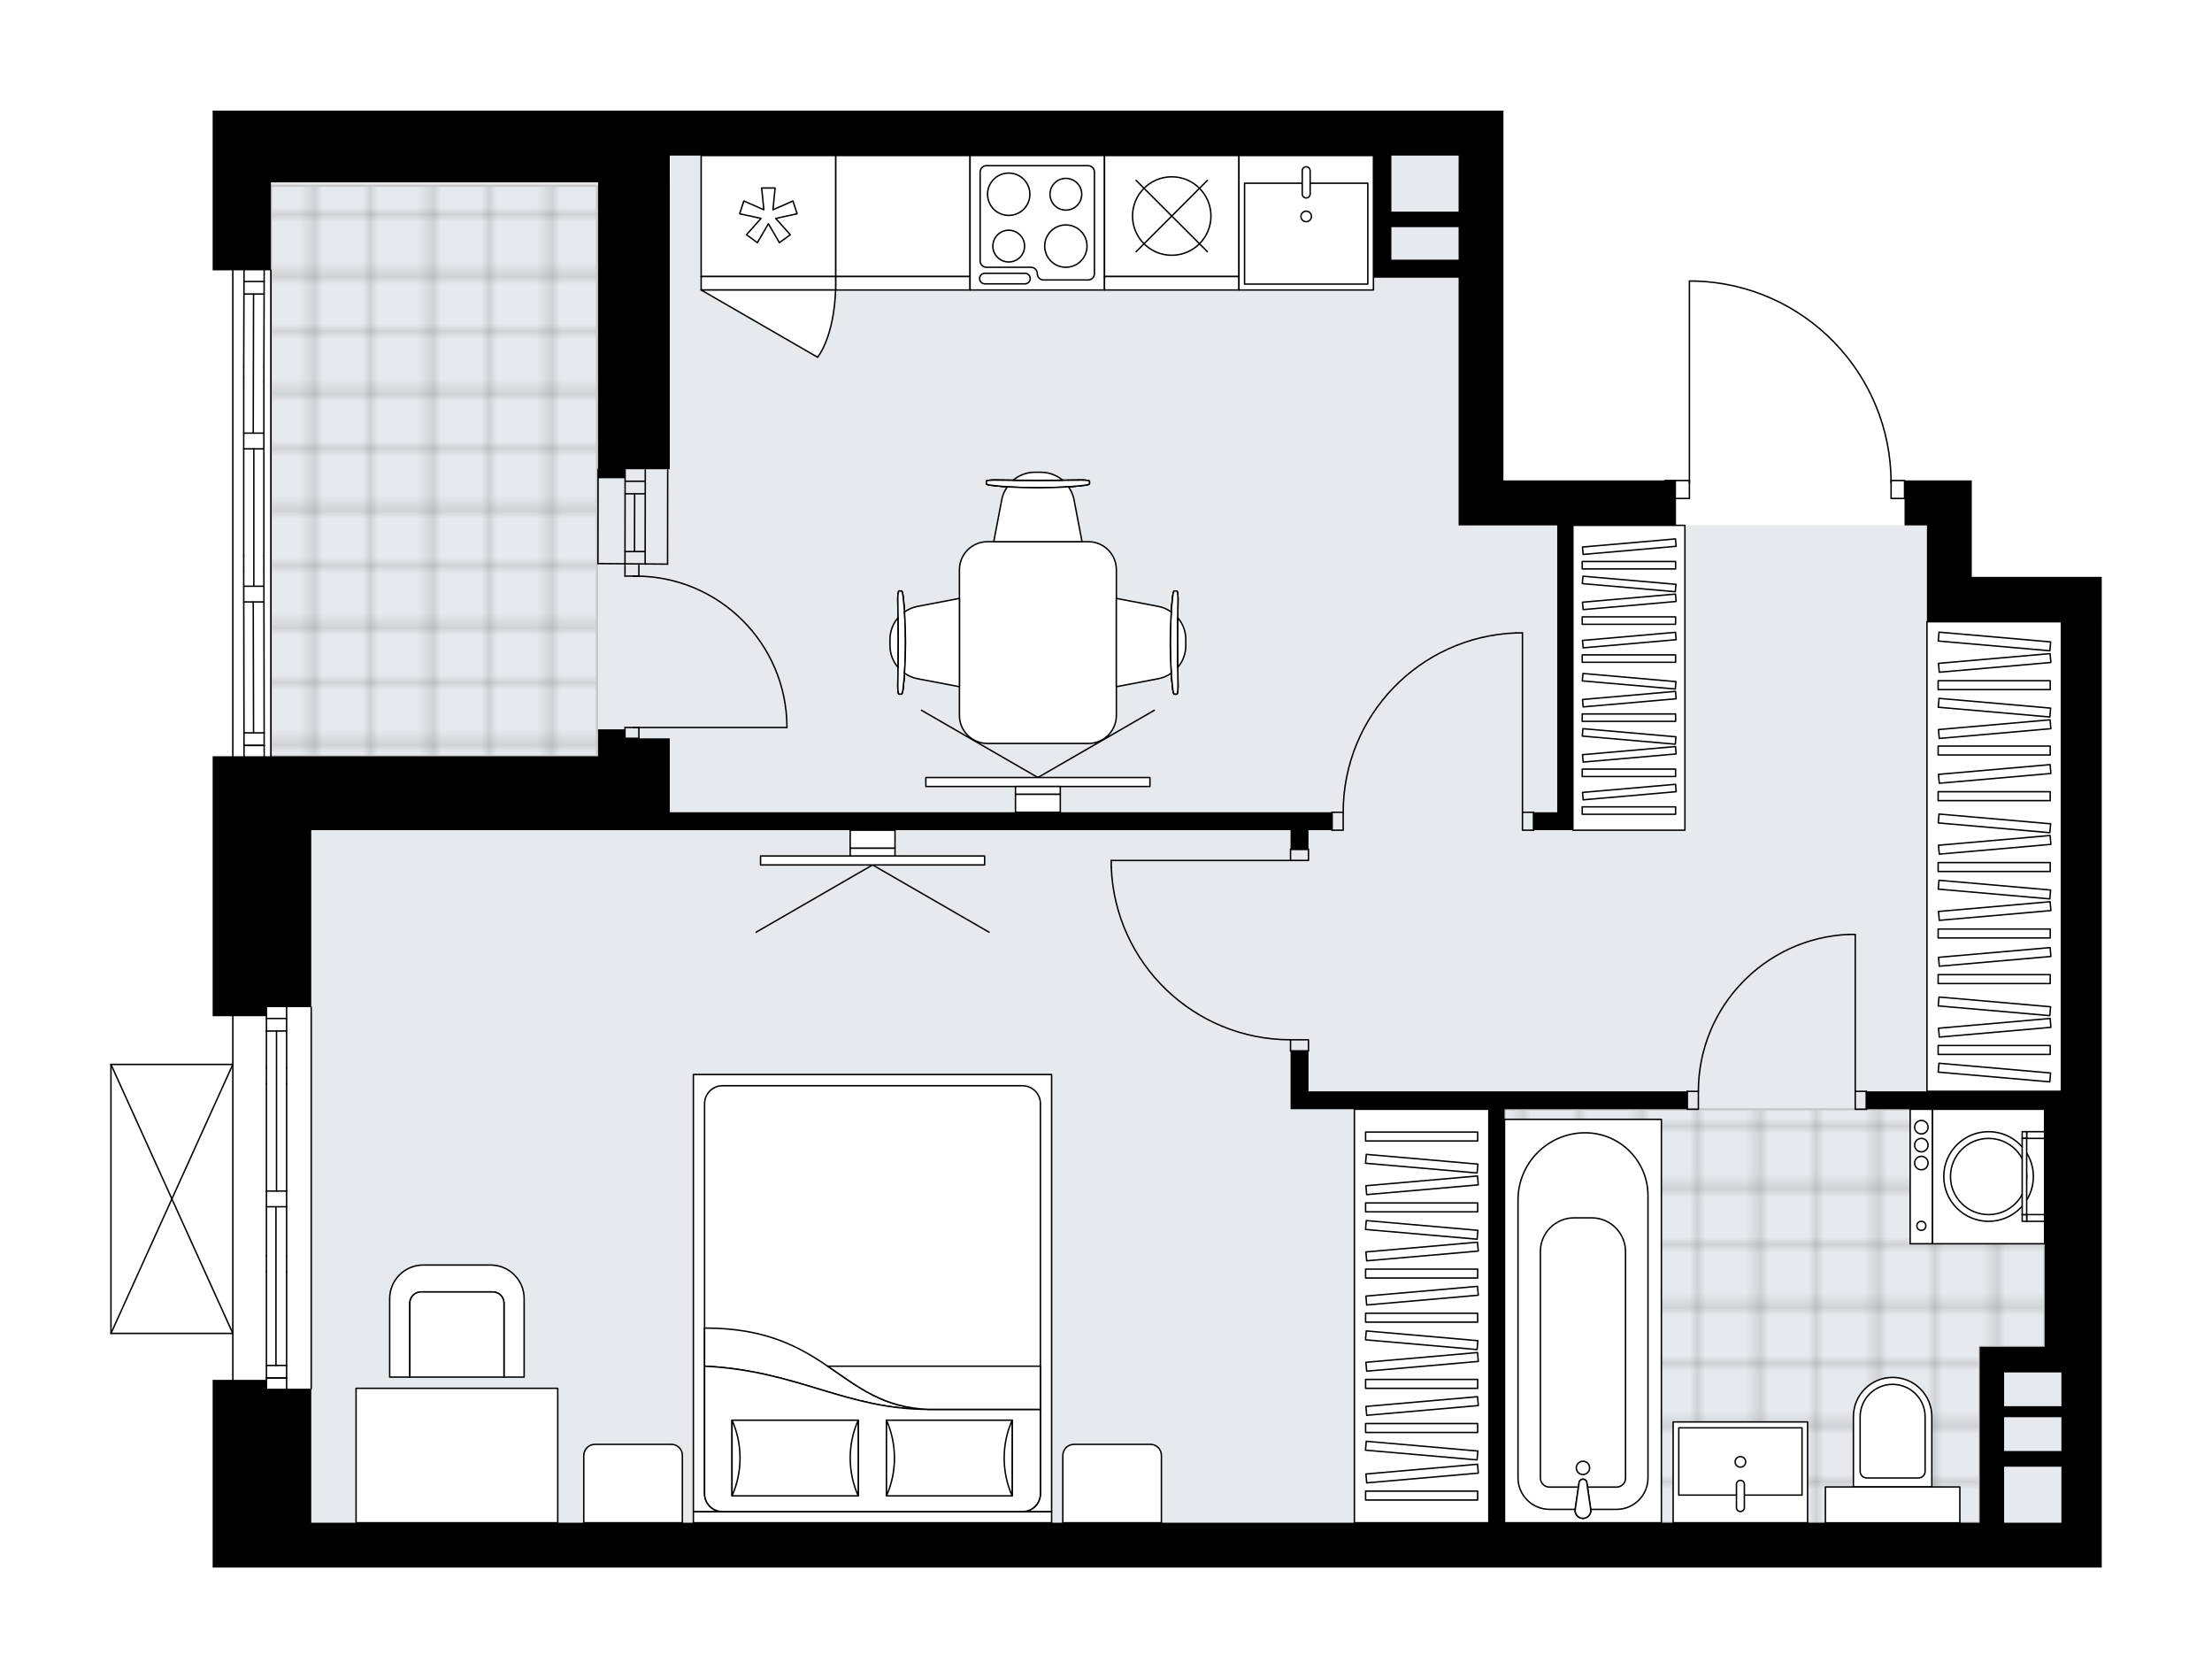
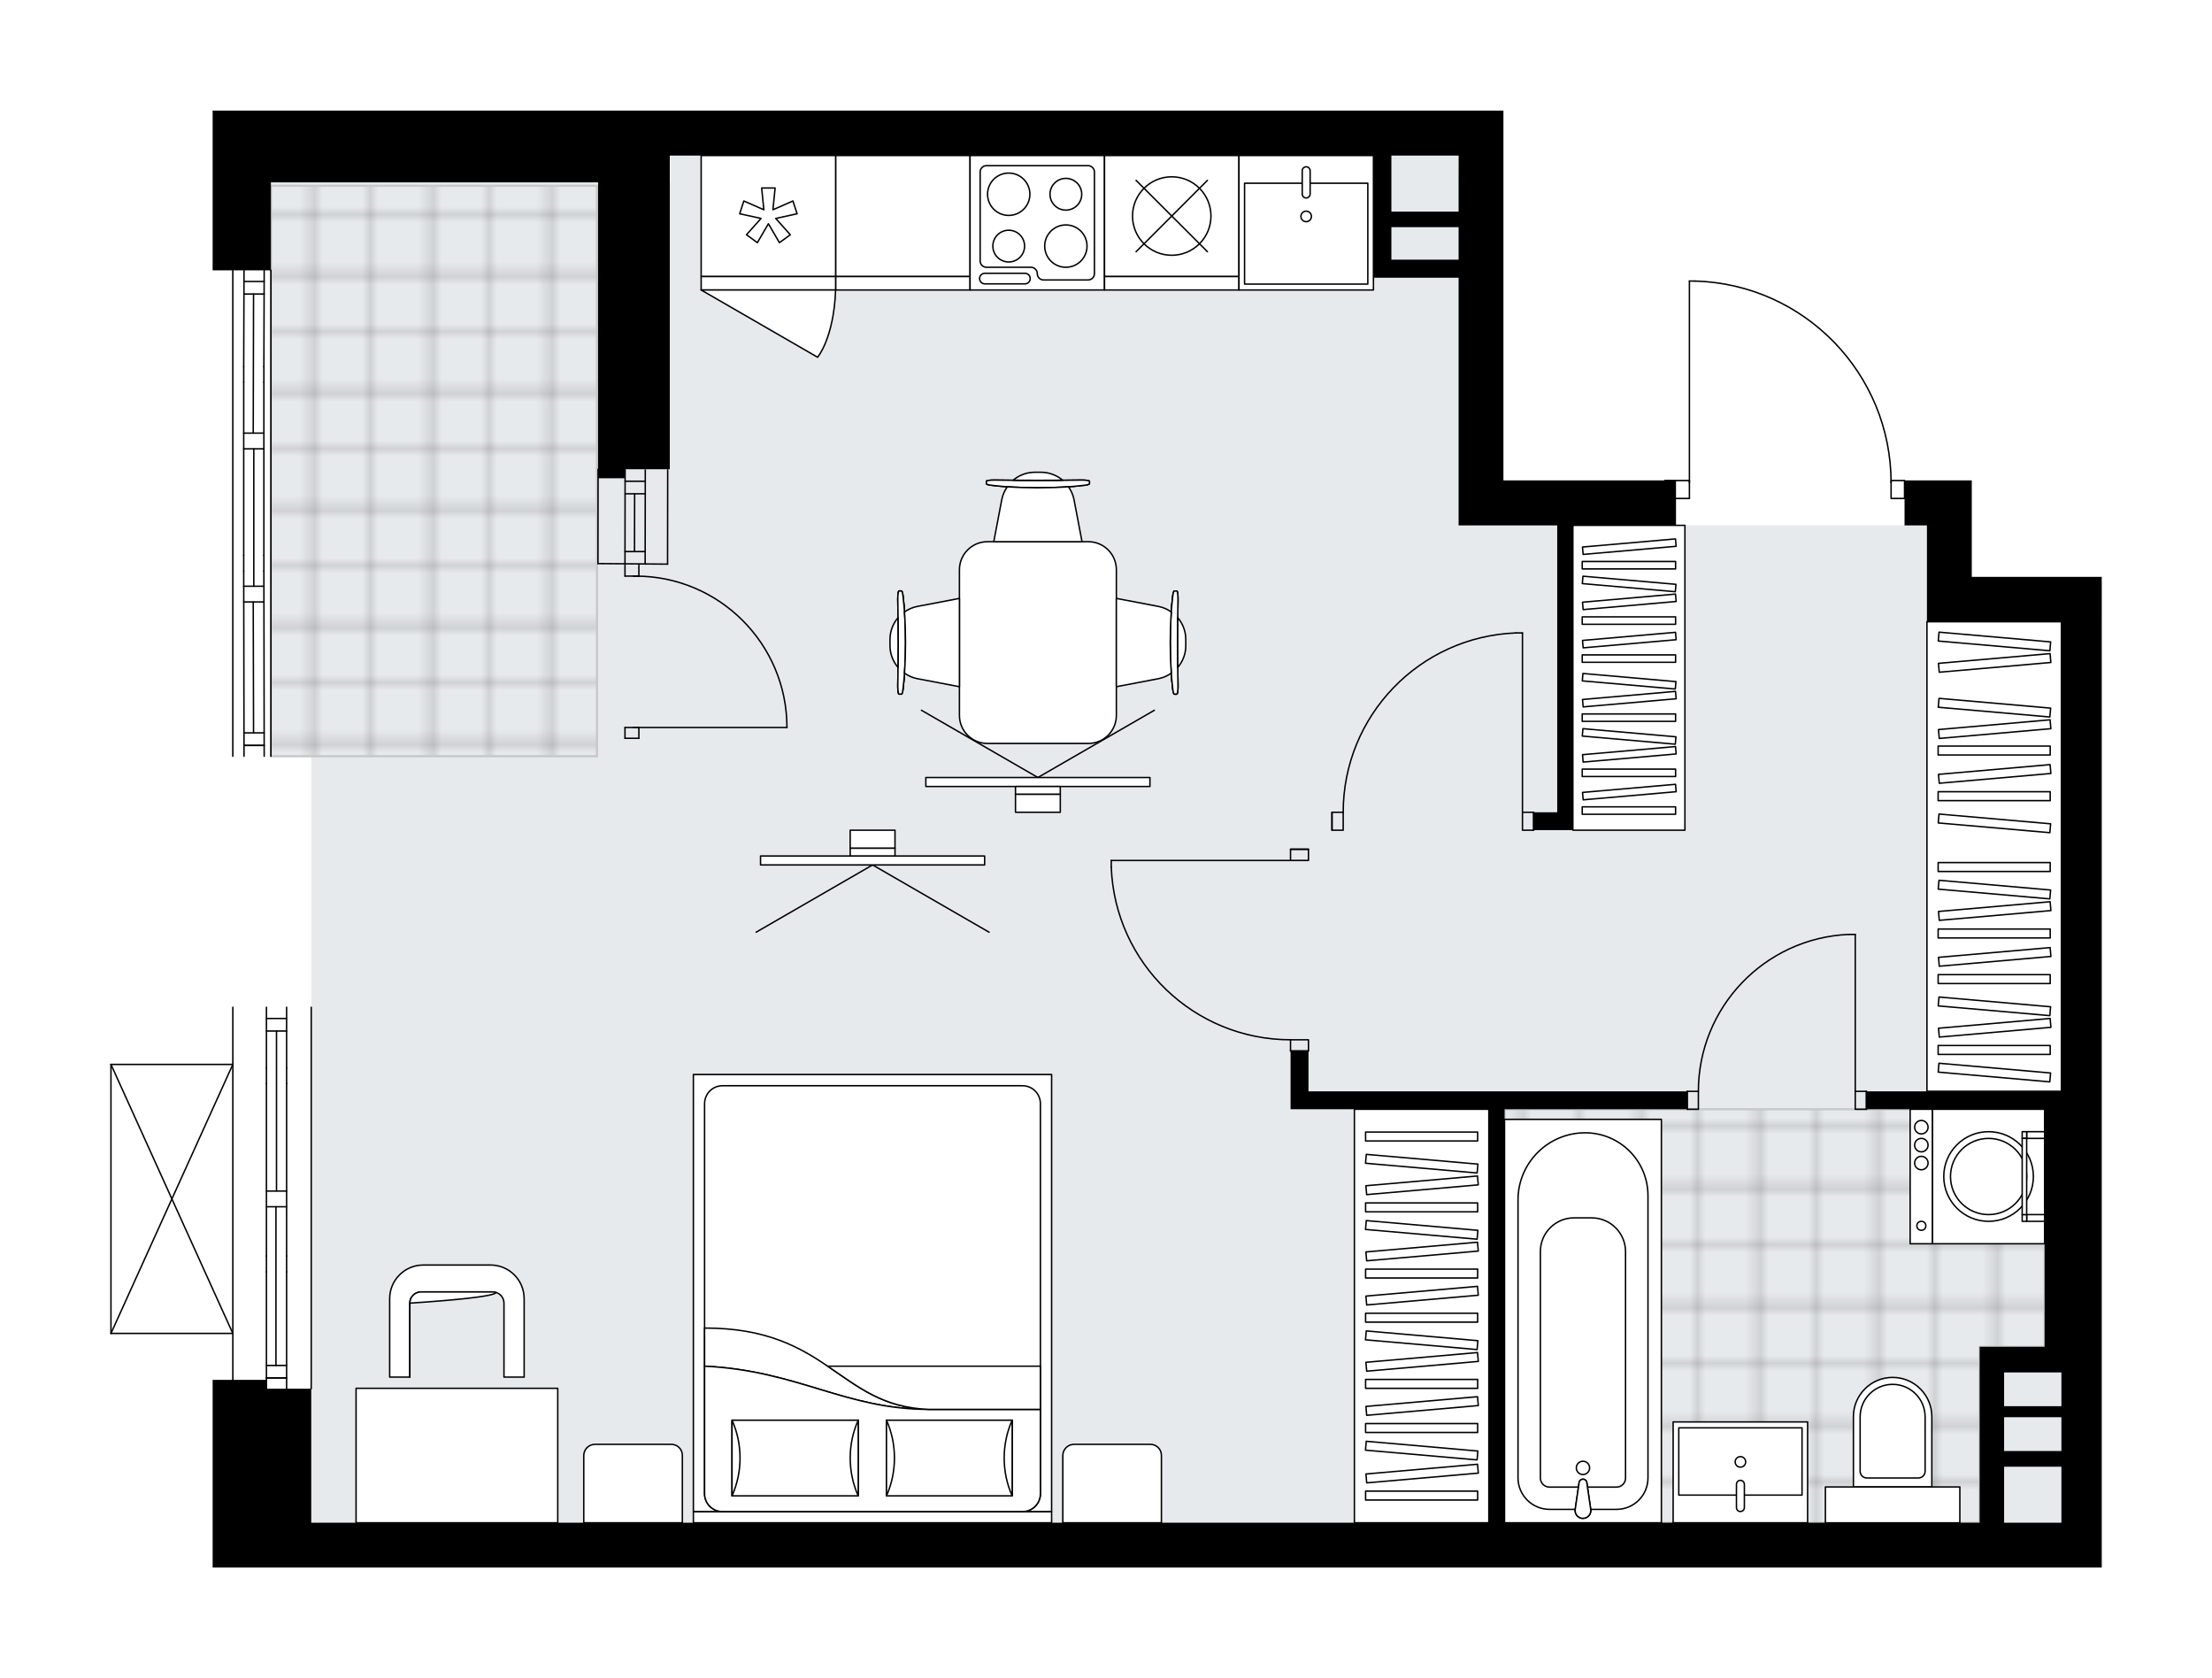
<svg xmlns="http://www.w3.org/2000/svg" xmlns:xlink="http://www.w3.org/1999/xlink" height="1516.94px" id="Layer_1" style="enable-background:new 0 0 2000 1516.94;" version="1.1" viewBox="0 0 2000 1516.94" width="2000px" x="0px" y="0px" xml:space="preserve">
  <style type="text/css">
	.st0{fill:none;}
	.st1{opacity:0.25;fill:none;stroke:#010101;stroke-width:0.4;stroke-miterlimit:10;}
	.st2{fill:#FFFFFF;}
	.st3{fill:#E7EAEC;}
	.st4{fill:url(#SVGID_1_);stroke:#C8C8C8;stroke-width:2;stroke-linecap:round;stroke-linejoin:round;stroke-miterlimit:10;}
	
		.st5{fill:url(#SVGID_00000165213761462934138170000008616043265970949822_);stroke:#C8C8C8;stroke-width:2;stroke-linecap:round;stroke-linejoin:round;stroke-miterlimit:10;}
	.st6{fill:none;stroke:#000000;stroke-width:1.3;stroke-linecap:round;stroke-linejoin:round;stroke-miterlimit:10;}
	.st7{fill:#FFFFFF;stroke:#000000;stroke-width:1.3;stroke-linecap:round;stroke-linejoin:round;stroke-miterlimit:10;}
	.st8{font-family: 'Arial-BoldMT','Arial'; font-weight:bold;}
	.st9{font-size:106.195px;}
	.st10{font-size:89.858px;}
	.st11{font-family: 'ArialMT','Arial';}
	.st12{font-size:40px;}
</style>
  <pattern height="14.57" id="New_Pattern_Swatch_2" patternUnits="userSpaceOnUse" style="overflow:visible;" viewBox="7.49 -22.06 14.57 14.57" width="14.57" x="-4712.38" y="1787.48">
    <g>
      <rect class="st0" height="14.57" width="14.57" x="7.49" y="-22.06" />
      <g>
        <rect class="st1" height="7.29" width="7.29" x="14.77" y="-7.49" />
      </g>
      <g>
        <rect class="st1" height="7.29" width="7.29" x="0.2" y="-7.49" />
      </g>
      <g>
        <rect class="st1" height="7.29" width="7.29" x="22.06" y="-14.77" />
      </g>
      <g>
        <rect class="st1" height="7.29" width="7.29" x="7.49" y="-14.77" />
        <rect class="st1" height="7.29" width="7.29" x="14.77" y="-22.06" />
      </g>
      <g>
        <rect class="st1" height="7.29" width="7.29" x="0.2" y="-22.06" />
      </g>
      <g>
        <rect class="st1" height="7.29" width="7.29" x="22.06" y="-29.35" />
      </g>
      <g>
        <rect class="st1" height="7.29" width="7.29" x="7.49" y="-29.35" />
      </g>
    </g>
  </pattern>
  <path class="st2" d="M1900.33,521.45v40.5v854.99h-36.5  h-348.46h-495.42H281.42h-40.5h-48.66v-169.66h17.61v-41.32H100.33c0,0,0,0,0,0c-0.01,0-0.02-0.01-0.03-0.01  c-0.08,0-0.16-0.02-0.23-0.05c0,0-0.01,0-0.01,0c-0.03-0.01-0.05-0.04-0.08-0.06c-0.04-0.03-0.08-0.05-0.12-0.09  c-0.03-0.03-0.05-0.07-0.07-0.1c-0.02-0.04-0.05-0.07-0.07-0.11c-0.02-0.04-0.02-0.09-0.03-0.14c-0.01-0.03-0.02-0.06-0.02-0.1  V962.17c0-0.04,0.01-0.07,0.02-0.1c0.01-0.05,0.01-0.1,0.03-0.14c0.02-0.04,0.04-0.07,0.07-0.11c0.02-0.03,0.04-0.07,0.07-0.1  c0.04-0.04,0.08-0.06,0.13-0.09c0.03-0.02,0.04-0.04,0.07-0.05c0,0,0,0,0.01,0c0.04-0.02,0.08-0.02,0.12-0.03  c0.05-0.01,0.09-0.03,0.14-0.03c0,0,0,0,0.01,0h109.55v-42.95h-17.61V683.6h17.59c0-0.01,0-0.02,0-0.02V244.35h-17.59V100h48.64  h40.52h1077.92v40.66v293.6h145.24c0.05-0.3,0.31-0.54,0.63-0.54h21.64V254.06c0-0.36,0.29-0.65,0.65-0.65h5.31  c0.01,0,0.01,0,0.02,0c47.86,1.42,92.59,21.12,125.94,55.47c32.73,33.71,51.02,77.95,51.7,124.83H1722c0.32,0,0.57,0.24,0.63,0.54  h19.63h40.54v87.2H1900.33z" id="background" />
  <g id="floor">
    <polygon class="st3" points="244.96,683.58 281.42,683.58 281.42,1376.52 606.11,1376.52 606.11,1376.53 1276.35,1376.53    1318.39,1376.53 1863.92,1376.53 1863.92,562.03 1742.36,562.03 1752.49,474.9 1328.52,474.9 1318.39,140.59 606.11,140.59    606.11,164.89 244.96,164.89  " />
    <pattern id="SVGID_1_" patternTransform="matrix(-7.148 0 0 -7.148 -24697.412 -66566.25)" xlink:href="#New_Pattern_Swatch_2">
	</pattern>
    <polygon class="st4" points="1789.88,1376.53 1789.88,1217.47 1848.69,1217.47 1848.69,1002.71 1786.93,1002.71 1650.54,1002.71    1360.43,1002.71 1360.43,1376.53  " />
    <pattern id="SVGID_00000020391888316378971420000017167275023819107208_" patternTransform="matrix(-7.164 0 0 -7.051 -24774.094 -65838.398)" xlink:href="#New_Pattern_Swatch_2">
	</pattern>
    <polygon points="   539.76,167.93 244.96,167.93 244.96,683.58 539.76,683.58  " style="fill:url(#SVGID_00000020391888316378971420000017167275023819107208_);stroke:#C8C8C8;stroke-width:2;stroke-linecap:round;stroke-linejoin:round;stroke-miterlimit:10;" />
    <line class="st6" x1="583.32" x2="583.44" y1="509.94" y2="424.74" />
    <line class="st6" x1="565.08" x2="565.2" y1="509.94" y2="424.74" />
    <line class="st6" x1="573.7" x2="573.82" y1="498.59" y2="446.36" />
    <line class="st6" x1="583.44" x2="565.2" y1="435.02" y2="435.02" />
    <line class="st6" x1="583.32" x2="565.08" y1="498.59" y2="498.59" />
    <line class="st6" x1="603.58" x2="603.7" y1="509.94" y2="424.74" />
    <line class="st6" x1="540.77" x2="540.65" y1="424.23" y2="509.43" />
    <line class="st6" x1="583.45" x2="565.22" y1="446.36" y2="446.36" />
    <line class="st6" x1="603.58" x2="540.65" y1="509.94" y2="509.43" />
    <line class="st6" x1="210.53" x2="210.53" y1="1255.37" y2="910.51" />
    <line class="st6" x1="240.9" x2="259.13" y1="1245.6" y2="1245.6" />
    <line class="st6" x1="240.9" x2="259.13" y1="920.64" y2="920.64" />
    <line class="st6" x1="249.51" x2="249.51" y1="1090.83" y2="1234.26" />
    <line class="st6" x1="259.13" x2="240.9" y1="931.98" y2="931.98" />
    <line class="st6" x1="240.9" x2="259.13" y1="1245.6" y2="1245.6" />
    <line class="st6" x1="259.13" x2="240.9" y1="1234.26" y2="1234.26" />
    <line class="st6" x1="240.9" x2="259.13" y1="1076.65" y2="1076.65" />
    <line class="st6" x1="259.13" x2="259.13" y1="1135.41" y2="1149.59" />
    <line class="st6" x1="259.13" x2="240.9" y1="1090.83" y2="1090.83" />
    <line class="st6" x1="240.9" x2="240.9" y1="1149.59" y2="1135.41" />
    <line class="st6" x1="281.39" x2="281.39" y1="910.51" y2="1255.37" />
    <line class="st6" x1="259.13" x2="259.13" y1="965.21" y2="979.4" />
    <line class="st6" x1="240.9" x2="240.9" y1="979.4" y2="965.21" />
    <line class="st6" x1="250.01" x2="250.01" y1="932.19" y2="1076.65" />
    <line class="st6" x1="240.9" x2="240.9" y1="965.21" y2="910.51" />
    <line class="st6" x1="240.9" x2="240.9" y1="979.4" y2="1135.41" />
    <line class="st6" x1="240.9" x2="240.9" y1="1149.59" y2="1255.37" />
    <line class="st6" x1="259.13" x2="259.13" y1="965.21" y2="910.51" />
    <line class="st6" x1="259.13" x2="259.13" y1="979.4" y2="1135.41" />
    <line class="st6" x1="259.13" x2="259.13" y1="1149.59" y2="1255.37" />
    <line class="st6" x1="210.5" x2="210.5" y1="683.58" y2="244.31" />
    <line class="st6" x1="220.63" x2="238.87" y1="673.81" y2="673.81" />
    <line class="st6" x1="220.63" x2="238.87" y1="254.44" y2="254.44" />
    <line class="st6" x1="228.97" x2="229.25" y1="544.11" y2="662.46" />
    <line class="st6" x1="229.25" x2="228.97" y1="265.79" y2="391.51" />
    <line class="st6" x1="238.87" x2="220.63" y1="265.79" y2="265.79" />
    <line class="st6" x1="220.63" x2="238.87" y1="673.81" y2="673.81" />
    <line class="st6" x1="238.87" x2="220.63" y1="662.46" y2="662.46" />
    <line class="st6" x1="220.36" x2="238.59" y1="529.92" y2="529.92" />
    <line class="st6" x1="238.59" x2="238.59" y1="501.94" y2="516.12" />
    <line class="st6" x1="238.59" x2="220.36" y1="544.11" y2="544.11" />
    <line class="st6" x1="220.36" x2="220.36" y1="516.12" y2="501.94" />
    <line class="st6" x1="244.96" x2="244.96" y1="244.31" y2="683.58" />
    <line class="st6" x1="220.36" x2="238.59" y1="391.51" y2="391.51" />
    <line class="st6" x1="238.59" x2="238.59" y1="331.34" y2="345.52" />
    <line class="st6" x1="238.59" x2="220.36" y1="405.7" y2="405.7" />
    <line class="st6" x1="220.36" x2="220.36" y1="345.52" y2="331.34" />
    <line class="st6" x1="229.48" x2="229.48" y1="405.7" y2="529.92" />
    <line class="st6" x1="220.36" x2="220.63" y1="331.34" y2="244.31" />
    <line class="st6" x1="220.36" x2="220.36" y1="345.52" y2="501.94" />
    <line class="st6" x1="220.36" x2="220.63" y1="516.12" y2="683.58" />
    <line class="st6" x1="238.59" x2="238.87" y1="331.34" y2="244.31" />
    <line class="st6" x1="238.59" x2="238.59" y1="345.52" y2="501.94" />
    <line class="st6" x1="238.59" x2="238.87" y1="516.12" y2="683.58" />
    <rect class="st6" height="16.21" width="10.13" x="1677.43" y="986.49" />
    <rect class="st6" height="16.21" width="10.13" x="1525.47" y="986.49" />
    <line class="st6" x1="1687.56" x2="1687.56" y1="986.49" y2="1002.7" />
    <line class="st6" x1="1525.47" x2="1525.47" y1="986.49" y2="1002.7" />
    <line class="st6" x1="1677.43" x2="1677.43" y1="986.49" y2="844.66" />
    <path class="st6" d="M1535.6,986.49c0.05-75.97,59.86-138.45,135.75-141.83" />
    <line class="st6" x1="1677.43" x2="1671.35" y1="844.66" y2="844.66" />
    <rect class="st6" height="16.21" width="12.16" x="1709.85" y="434.37" />
    <rect class="st6" height="16.21" width="22.29" x="1505.21" y="434.37" />
    <path class="st6" d="M1532.81,254.06c98.61,2.92,177.04,83.7,177.04,182.35" />
    <line class="st6" x1="1527.5" x2="1527.5" y1="436.41" y2="254.06" />
    <line class="st6" x1="1527.5" x2="1532.81" y1="254.06" y2="254.06" />
    <rect class="st6" height="10.13" width="16.21" x="1166.84" y="767.66" />
    <rect class="st6" height="10.13" width="16.21" x="1166.84" y="939.89" />
    <line class="st6" x1="1166.84" x2="1183.05" y1="767.66" y2="767.66" />
    <line class="st6" x1="1166.84" x2="1183.05" y1="950.02" y2="950.02" />
    <line class="st6" x1="1166.84" x2="1004.75" y1="777.8" y2="777.8" />
    <line class="st6" x1="1004.75" x2="1004.75" y1="783.87" y2="777.8" />
    <path class="st6" d="M1166.84,939.89c-87.16-0.04-158.72-68.92-162.09-156.01" />
    <rect class="st6" height="16.21" width="10.13" x="1376.55" y="734.23" />
    <rect class="st6" height="16.21" width="10.13" x="1204.33" y="734.23" />
    <line class="st6" x1="1386.68" x2="1386.68" y1="734.23" y2="750.44" />
    <line class="st6" x1="1204.33" x2="1204.33" y1="734.23" y2="750.44" />
    <line class="st6" x1="1376.55" x2="1376.55" y1="734.23" y2="572.14" />
    <line class="st6" x1="1370.47" x2="1376.55" y1="572.14" y2="572.14" />
    <path class="st6" d="M1214.46,734.23c0.04-87.16,68.92-158.72,156.01-162.09" />
    <path class="st6" d="M711.53,657.6c-0.01-75.58-61.29-136.85-136.87-136.84c-0.68,0-1.36,0.01-2.04,0.02" />
    <line class="st6" x1="572.62" x2="711.53" y1="657.61" y2="657.6" />
    <line class="st6" x1="577.64" x2="577.64" y1="510.99" y2="520.76" />
    <line class="st6" x1="577.64" x2="565.08" y1="520.76" y2="520.76" />
    <line class="st6" x1="565.08" x2="565.08" y1="520.76" y2="510.99" />
    <line class="st6" x1="565.08" x2="565.08" y1="667.37" y2="657.61" />
    <line class="st6" x1="565.08" x2="577.64" y1="657.61" y2="657.61" />
    <line class="st6" x1="577.64" x2="577.64" y1="657.61" y2="667.37" />
    <line class="st6" x1="565.08" x2="577.64" y1="667.37" y2="667.37" />
    <line class="st6" x1="100.33" x2="100.33" y1="1205.31" y2="962.17" />
    <line class="st6" x1="100.33" x2="210.51" y1="962.17" y2="962.17" />
    <line class="st6" x1="210.51" x2="100.33" y1="1205.31" y2="1205.31" />
    <line class="st6" x1="210.51" x2="100.33" y1="962.17" y2="1205.31" />
    <line class="st6" x1="210.51" x2="100.33" y1="1205.31" y2="962.17" />
    <path d="M1782.8,521.45v-87.2h-40.54h-20.25v40.66h20.25v46.54v40.5h121.57V986.5h-176.27v16.17h161.09v214.73h-58.74v11.1v12.08   v28.58v107.28h-274.53h-155v-373.77h165.13V986.5h-342.42v-36.58h-16.21v36.58v16.17h179.29v373.77h-326.21H281.42v-121.16h-40.5   v-8h-48.66v169.66h48.66h40.5h738.52h495.42h348.46h36.5V561.95v-40.5H1782.8z M1863.83,1376.44h-51.8v-50.62h51.8V1376.44z    M1863.83,1311.62h-51.8v-30.54h51.8V1311.62z M1863.83,1271.12h-51.8v-1.96v-28.58h51.8V1271.12z" />
-     <polygon points="240.93,910.41 281.42,910.41 281.42,750.39 605.59,750.39 1166.86,750.39 1166.86,767.7 1183.07,767.7    1183.07,750.39 1204.34,750.39 1204.34,734.22 605.59,734.22 605.59,707.93 605.59,667.43 565.1,667.43 565.1,659.27    540.77,659.27 540.77,667.43 540.77,683.6 240.93,683.6 210.51,683.6 192.26,683.6 192.26,918.58 240.93,918.58  " />
    <path d="M1359.34,434.26v-293.6V100H281.42h-40.52h-48.64v144.35h52.69v-79.52h36.47h259.35v259.31v8.16h24.33v-8.16h40.5V164.83   v-24.17h636.22v64.66v29.39v13.72v2.61h76.99v183.21v40.66h89.16v259.31h-21.27v16.17h21.27h14.17V474.92h93.24v-40.66H1359.34z    M1318.81,234.71h-60.78v-29.39h60.78V234.71z M1318.81,191.28h-60.78v-50.62h60.78V191.28z" />
  </g>
  <g id="mebel">
    <rect class="st7" height="109.41" width="121.56" x="755.53" y="140.57" />
    <rect class="st7" height="12.16" width="121.56" x="755.53" y="249.98" />
    <path class="st7" d="M1711.23,1245.08L1711.23,1245.08c19.58,0,35.46,15.87,35.46,35.46v63.56h-70.91v-63.56   C1675.77,1260.96,1691.64,1245.08,1711.23,1245.08z" />
    <rect class="st7" height="32.42" transform="matrix(-1 -8.967151e-11 8.967151e-11 -1 3422.453 2720.608)" width="121.57" x="1650.44" y="1344.09" />
    <path class="st7" d="M1711.23,1251.37L1711.23,1251.37c16.23,0,29.38,13.15,29.38,29.38v49.16c0,3.36-2.72,6.08-6.08,6.08h-46.6   c-3.36,0-6.08-2.72-6.08-6.08v-49.16C1681.85,1264.52,1695,1251.37,1711.23,1251.37z" />
    <g>
      <rect class="st7" height="20.26" transform="matrix(-4.482833e-11 1 -1 -4.482833e-11 2800.678 -673.724)" width="121.57" x="1676.42" y="1053.35" />
      <rect class="st7" height="101.31" transform="matrix(-4.482833e-11 1 -1 -4.482833e-11 2861.462 -734.508)" width="121.57" x="1737.2" y="1012.82" />
      <g id="CIRCLE_00000037665294846526141480000016072298134398713479_">
        <circle class="st7" cx="1797.99" cy="1063.48" r="40.52" />
      </g>
      <g id="CIRCLE_00000101794433710987006440000016755608232779339689_">
        <circle class="st7" cx="1797.99" cy="1063.48" r="34.44" />
      </g>
      <g id="CIRCLE_00000057142359166188910770000013920697787194422206_">
        <circle class="st7" cx="1737.2" cy="1108.05" r="4.05" />
      </g>
      <g id="CIRCLE_00000052084361729033399450000011816199307573643409_">
        <circle class="st7" cx="1737.2" cy="1051.32" r="6.08" />
      </g>
      <g id="CIRCLE_00000081638166454639198480000004902577489387347340_">
        <circle class="st7" cx="1737.2" cy="1035.11" r="6.08" />
      </g>
      <g id="CIRCLE_00000096046649156305185690000012147095194372004510_">
        <circle class="st7" cx="1737.2" cy="1018.9" r="6.08" />
      </g>
    </g>
    <g>
      <rect class="st7" height="16.21" transform="matrix(-1.836970e-16 1 -1 -1.836970e-16 2866.527 -814.541)" width="6.08" x="1837.49" y="1017.89" />
      <rect class="st7" height="4.05" transform="matrix(-1.836970e-16 1 -1 -1.836970e-16 2856.396 -804.41)" width="6.08" x="1827.36" y="1023.97" />
      <rect class="st7" height="16.21" transform="matrix(-1.313724e-10 1 -1 -1.313724e-10 2941.494 -739.574)" width="6.08" x="1837.49" y="1092.86" />
      <rect class="st7" height="4.05" transform="matrix(-1.313724e-10 1 -1 -1.313724e-10 2931.363 -729.443)" width="6.08" x="1827.36" y="1098.93" />
      <rect class="st7" height="4.05" transform="matrix(4.531048e-11 -1 1 4.531048e-11 766.927 2893.88)" width="68.89" x="1795.96" y="1061.45" />
    </g>
    <rect class="st7" height="364.7" transform="matrix(-1 -8.796798e-11 8.796798e-11 -1 2862.498 2388.321)" width="141.83" x="1360.33" y="1011.81" />
    <g id="ARC_00000073000261276737185020000005614817960539839114_">
      <path class="st7" d="M1438.25,1364.37c0.1,0.68,0.1,1.36,0,2.04c-0.56,3.86-4.15,6.54-8.02,5.98c-3.86-0.56-6.54-4.15-5.98-8.02    l3.61-24.74c0.34-1.14,1.24-2.04,2.38-2.38c1.87-0.56,3.84,0.51,4.4,2.38L1438.25,1364.37z" />
    </g>
    <path class="st7" d="M1401.07,1364.36h23.19l3.61-24.73c0.34-1.14,1.24-2.04,2.38-2.38c1.87-0.56,3.84,0.51,4.4,2.38l3.61,24.73   h23.4c15.67,0,28.37-12.7,28.37-28.37v-255.25c0-31.36-25.42-56.77-56.77-56.77c-33.55,0-60.74,27.19-60.74,60.74v251.08   C1372.49,1351.56,1385.28,1364.36,1401.07,1364.36z" />
    <path class="st7" d="M1401,1344.24h26.19l0.67-4.61c0.34-1.14,1.24-2.04,2.38-2.38c1.87-0.56,3.84,0.51,4.4,2.38l0.67,4.61h26.33   c4.48,0,8.1-3.63,8.1-8.1v-204.69c0-16.89-13.69-30.58-30.58-30.58h-16.02c-16.79,0-30.39,13.61-30.39,30.39v204.73   C1392.75,1340.55,1396.44,1344.24,1401,1344.24z" />
    <g id="ARC_00000075132473278709927320000002853831016469150883_">
      <path class="st7" d="M1438.25,1364.37c0.1,0.68,0.1,1.36,0,2.04c-0.56,3.86-4.15,6.54-8.02,5.98c-3.86-0.56-6.54-4.15-5.98-8.02    l3.61-24.74c0.34-1.14,1.24-2.04,2.38-2.38c1.87-0.56,3.84,0.51,4.4,2.38L1438.25,1364.37z" />
    </g>
    <circle class="st7" cx="1431.25" cy="1326.87" r="6.01" />
    <rect class="st7" height="91.18" transform="matrix(-1 -3.822732e-11 3.822732e-11 -1 3147.17 2661.85)" width="121.58" x="1512.8" y="1285.34" />
    <rect class="st7" height="60.78" transform="matrix(-1 -4.198298e-11 4.198298e-11 -1 3147.211 2642.127)" width="111.44" x="1517.89" y="1290.67" />
    <path class="st7" d="M1573.61,1338.14L1573.61,1338.14c1.98,0,3.58,1.6,3.58,3.58v21.01c0,1.98-1.6,3.58-3.58,3.58l0,0   c-1.98,0-3.58-1.6-3.58-3.58v-21.01C1570.02,1339.75,1571.63,1338.14,1573.61,1338.14z" />
    <circle class="st7" cx="1573.61" cy="1321.45" r="4.76" />
    <rect class="st7" height="121.57" width="121.57" x="877.09" y="140.57" />
    <path class="st7" d="M886.21,155.49v80.37c0,3.17,2.57,5.74,5.74,5.74h40.18c3.17,0,5.74,2.57,5.74,5.74v0   c0,3.17,2.57,5.74,5.74,5.74h40.18c3.17,0,5.74-2.57,5.74-5.74v-91.85c0-3.17-2.57-5.74-5.74-5.74h-91.85   C888.78,149.74,886.21,152.31,886.21,155.49z" />
    <path class="st7" d="M926.7,256.59h-36.22c-2.64,0-4.78-2.14-4.78-4.78l0,0c0-2.64,2.14-4.78,4.78-4.78h36.22   c2.64,0,4.78,2.14,4.78,4.78l0,0C931.49,254.45,929.35,256.59,926.7,256.59z" />
    <circle class="st7" cx="912.04" cy="175.58" r="19.14" />
    <circle class="st7" cx="963.71" cy="222.46" r="19.14" />
    <circle class="st7" cx="912.04" cy="222.46" r="14.35" />
    <circle class="st7" cx="963.71" cy="175.58" r="14.35" />
    <rect class="st7" height="109.41" width="121.57" x="998.66" y="140.57" />
    <rect class="st7" height="12.16" width="121.57" x="998.66" y="249.98" />
    <circle class="st7" cx="1059.44" cy="195.28" r="35.46" />
    <line class="st7" x1="1091.68" x2="1027.21" y1="163.04" y2="227.51" />
    <line class="st7" x1="1091.68" x2="1027.21" y1="227.51" y2="163.04" />
    <rect class="st7" height="109.41" transform="matrix(-1 -5.148649e-11 5.148649e-11 -1 1389.497 390.552)" width="121.57" x="633.96" y="140.57" />
    <rect class="st7" height="12.16" transform="matrix(-1 -5.148649e-11 5.148649e-11 -1 1389.497 512.12)" width="121.57" x="633.96" y="249.98" />
    <polygon class="st7" points="698.86,189.62 700.83,169.95 688.67,169.95 690.64,189.62 672.54,181.67 668.78,193.23 688.1,197.44    674.94,212.19 684.78,219.34 694.75,202.27 704.72,219.34 714.55,212.19 701.4,197.44 720.71,193.23 716.96,181.67  " />
    <path class="st7" d="M633.96,262.14l105.28,60.78c0,0,14.67-17.11,16.29-60.78H633.96z" />
    <rect class="st7" height="121.57" width="121.58" x="1120.23" y="140.57" />
    <rect class="st7" height="91.18" width="111.44" x="1125.28" y="165.63" />
    <path class="st7" d="M1181,178.94L1181,178.94c-1.98,0-3.58-1.6-3.58-3.58v-21.01c0-1.98,1.6-3.58,3.58-3.58l0,0   c1.98,0,3.58,1.6,3.58,3.58v21.01C1184.58,177.34,1182.98,178.94,1181,178.94z" />
    <circle class="st7" cx="1181" cy="195.63" r="4.76" />
    <g>
      <g>
        <path class="st7" d="M370.57,1244.81v-66.86c0-5.6,4.54-10.13,10.13-10.13h64.84c5.6,0,10.13,4.54,10.13,10.13v66.86h18.24     v-70.94c0-16.77-13.6-30.37-30.37-30.37H382.7c-16.77,0-30.37,13.6-30.37,30.37v70.94H370.57z" />
      </g>
-       <path class="st7" d="M445.53,1167.82H380.7c-5.6,0-10.13,4.54-10.13,10.13v66.86h85.1v-66.86    C455.66,1172.36,451.13,1167.82,445.53,1167.82z" />
+       <path class="st7" d="M445.53,1167.82H380.7c-5.6,0-10.13,4.54-10.13,10.13v66.86v-66.86    C455.66,1172.36,451.13,1167.82,445.53,1167.82z" />
    </g>
    <rect class="st7" height="121.57" transform="matrix(-1 -4.273349e-11 4.273349e-11 -1 826.232 2631.457)" width="182.35" x="321.94" y="1254.94" />
    <g>
      <g id="LINE_00000085234281111063697740000002031086186895256254_">
        <line class="st7" x1="788.96" x2="894.25" y1="781.84" y2="842.63" />
      </g>
      <g id="LINE_00000106124817531813582150000002764199990135052431_">
        <line class="st7" x1="788.96" x2="683.68" y1="781.84" y2="842.63" />
      </g>
    </g>
    <rect class="st7" height="202.61" transform="matrix(6.123234e-17 -1 1 6.123234e-17 11.174 1566.754)" width="8.1" x="784.91" y="676.48" />
    <rect class="st7" height="40.52" transform="matrix(-1.836970e-16 1 -1 -1.836970e-16 1559.156 -18.772)" width="7.09" x="785.42" y="749.93" />
    <rect class="st7" height="40.52" transform="matrix(4.870421e-11 -1 1 4.870421e-11 30.422 1547.506)" width="16.21" x="780.86" y="738.28" />
    <g>
      <g id="LINE_00000119087425132896743720000005643305708426821265_">
        <line class="st7" x1="938.42" x2="833.14" y1="702.82" y2="642.04" />
      </g>
      <g id="LINE_00000173146034034773344110000004721130770621863855_">
        <line class="st7" x1="938.42" x2="1043.7" y1="702.82" y2="642.04" />
      </g>
    </g>
    <rect class="st7" height="202.61" transform="matrix(-1.836970e-16 1 -1 -1.836970e-16 1645.293 -231.543)" width="8.1" x="934.37" y="605.57" />
    <rect class="st7" height="40.52" transform="matrix(6.123234e-17 -1 1 6.123234e-17 223.945 1652.891)" width="7.09" x="934.87" y="694.21" />
    <rect class="st7" height="40.52" transform="matrix(-4.758168e-11 1 -1 -4.758168e-11 1664.542 -212.295)" width="16.21" x="930.31" y="705.86" />
    <rect class="st7" height="373.82" transform="matrix(-1 -1.920465e-10 1.920465e-10 -1 2570.734 2379.206)" width="121.57" x="1224.58" y="1002.69" />
    <g>
      <rect class="st7" height="8.05" transform="matrix(-1 -1.845263e-10 1.845263e-10 -1 2570.734 2581.666)" width="101.31" x="1234.71" y="1286.81" />
      <rect class="st7" height="8.05" transform="matrix(-1 -1.845263e-10 1.845263e-10 -1 2570.734 2501.883)" width="101.31" x="1234.71" y="1246.92" />
      <rect class="st7" height="8.05" transform="matrix(-1 -1.693988e-10 1.693988e-10 -1 2570.734 2382.207)" width="101.31" x="1234.71" y="1187.08" />
      <rect class="st7" height="8.05" transform="matrix(-1 -1.845800e-10 1.845800e-10 -1 2570.734 2302.423)" width="101.31" x="1234.71" y="1147.19" />
      <rect class="st7" height="8.05" transform="matrix(-1 -1.845085e-10 1.845085e-10 -1 2570.734 2182.748)" width="101.31" x="1234.71" y="1087.35" />
      <rect class="st7" height="8.05" transform="matrix(-0.996 -0.087 0.087 -0.996 2451.601 2728.598)" width="101.31" x="1234.71" y="1306.75" />
      <rect class="st7" height="8.05" transform="matrix(-0.996 -0.087 0.087 -0.996 2460.293 2529.518)" width="101.31" x="1234.71" y="1207.02" />
      <rect class="st7" height="8.05" transform="matrix(-0.996 -0.087 0.087 -0.996 2468.985 2330.438)" width="101.31" x="1234.71" y="1107.29" />
      <rect class="st7" height="8.05" transform="matrix(-0.996 0.087 -0.087 -0.996 2676.608 2424.911)" width="101.31" x="1234.71" y="1266.86" />
      <rect class="st7" height="8.05" transform="matrix(-0.996 0.087 -0.087 -0.996 2673.131 2345.28)" width="101.31" x="1234.71" y="1226.97" />
      <rect class="st7" height="8.05" transform="matrix(-0.996 0.087 -0.087 -0.996 2667.916 2225.831)" width="101.31" x="1234.71" y="1167.13" />
      <rect class="st7" height="8.05" transform="matrix(-0.996 0.087 -0.087 -0.996 2664.439 2146.2)" width="101.31" x="1234.71" y="1127.24" />
      <rect class="st7" height="8.05" transform="matrix(-0.996 -0.087 0.087 -0.996 2474.2 2210.99)" width="101.31" x="1234.71" y="1047.46" />
      <rect class="st7" height="8.05" transform="matrix(-0.996 0.087 -0.087 -0.996 2659.224 2026.752)" width="101.31" x="1234.71" y="1067.4" />
      <rect class="st7" height="8.05" transform="matrix(-1 -1.845174e-10 1.845174e-10 -1 2570.734 2703.777)" width="101.31" x="1234.71" y="1347.86" />
      <rect class="st7" height="8.05" transform="matrix(-0.996 0.087 -0.087 -0.996 2681.929 2546.79)" width="101.31" x="1234.71" y="1327.92" />
      <rect class="st7" height="8.05" transform="matrix(-1 -1.845800e-10 1.845800e-10 -1 2570.734 2054.634)" width="101.31" x="1234.71" y="1023.29" />
    </g>
    <rect class="st7" height="424.48" transform="matrix(-1 -1.920692e-10 1.920692e-10 -1 3606.089 1548.488)" width="121.57" x="1742.26" y="562.01" />
    <g>
      <rect class="st7" height="8.05" transform="matrix(-1 -1.690311e-10 1.690311e-10 -1 3606.089 1898.183)" width="101.31" x="1752.39" y="945.07" />
      <rect class="st7" height="8.05" transform="matrix(-0.996 -0.087 0.087 -0.996 3514.771 2091.533)" width="101.31" x="1752.39" y="965.01" />
      <rect class="st7" height="8.05" transform="matrix(-0.996 -0.087 0.087 -0.996 3519.986 1972.086)" width="101.31" x="1752.39" y="905.17" />
      <rect class="st7" height="8.05" transform="matrix(-0.996 0.087 -0.087 -0.996 3680.209 1697.61)" width="101.31" x="1752.39" y="925.12" />
      <rect class="st7" height="8.05" transform="matrix(-1 -1.690218e-10 1.690218e-10 -1 3606.089 1770.07)" width="101.31" x="1752.39" y="881.01" />
      <rect class="st7" height="8.05" transform="matrix(-1 -1.845263e-10 1.845263e-10 -1 3606.089 1687.599)" width="101.31" x="1752.39" y="839.77" />
      <rect class="st7" height="8.05" transform="matrix(-0.996 0.087 -0.087 -0.996 3674.626 1569.74)" width="101.31" x="1752.39" y="861.06" />
      <rect class="st7" height="8.05" transform="matrix(-1 -1.842932e-10 1.842932e-10 -1 3606.089 1567.468)" width="101.31" x="1752.39" y="779.71" />
      <rect class="st7" height="8.05" transform="matrix(-0.996 -0.087 0.087 -0.996 3529.183 1761.448)" width="101.31" x="1752.39" y="799.65" />
      <rect class="st7" height="8.05" transform="matrix(-0.996 0.087 -0.087 -0.996 3671.012 1486.972)" width="101.31" x="1752.39" y="819.6" />
      <rect class="st7" height="8.05" transform="matrix(-0.996 -0.087 0.087 -0.996 3534.398 1642)" width="101.31" x="1752.39" y="739.82" />
-       <rect class="st7" height="8.05" transform="matrix(-0.996 0.087 -0.087 -0.996 3665.797 1367.524)" width="101.31" x="1752.39" y="759.76" />
      <rect class="st7" height="8.05" transform="matrix(-1 -1.842932e-10 1.842932e-10 -1 3606.089 1439.355)" width="101.31" x="1752.39" y="715.65" />
      <rect class="st7" height="8.05" transform="matrix(-1 -1.845894e-10 1.845894e-10 -1 3606.089 1356.884)" width="101.31" x="1752.39" y="674.42" />
      <rect class="st7" height="8.05" transform="matrix(-0.996 0.087 -0.087 -0.996 3660.214 1239.655)" width="101.31" x="1752.39" y="695.71" />
-       <rect class="st7" height="8.05" transform="matrix(-1 -1.844903e-10 1.844903e-10 -1 3606.089 1238.685)" width="101.31" x="1752.39" y="615.32" />
      <rect class="st7" height="8.05" transform="matrix(-0.996 -0.087 0.087 -0.996 3543.51 1433.29)" width="101.31" x="1752.39" y="635.26" />
      <rect class="st7" height="8.05" transform="matrix(-0.996 0.087 -0.087 -0.996 3656.684 1158.815)" width="101.31" x="1752.39" y="655.21" />
      <rect class="st7" height="8.05" transform="matrix(-0.996 -0.087 0.087 -0.996 3548.726 1313.842)" width="101.31" x="1752.39" y="575.43" />
      <rect class="st7" height="8.05" transform="matrix(-0.996 0.087 -0.087 -0.996 3651.469 1039.367)" width="101.31" x="1752.39" y="595.37" />
    </g>
    <path class="st7" d="M1040.17,1305.6h-69.08c-5.6,0-10.13,4.54-10.13,10.13v60.78h89.15v-60.97   C1050.11,1310.05,1045.66,1305.6,1040.17,1305.6z" />
    <path class="st7" d="M607.03,1305.6h-69.08c-5.6,0-10.13,4.54-10.13,10.13v60.78h89.15v-60.97   C616.97,1310.05,612.52,1305.6,607.03,1305.6z" />
    <g>
      <rect class="st7" height="10.13" transform="matrix(-1 -8.652558e-11 8.652558e-11 -1 1577.745 2742.895)" width="323.9" x="626.92" y="1366.38" />
      <rect class="st7" height="395.1" transform="matrix(-1 -8.652558e-11 8.652558e-11 -1 1577.745 2337.668)" width="323.9" x="626.92" y="971.29" />
      <path class="st7" d="M924.49,1366.38H653.26c-8.95,0-16.21-7.26-16.21-16.21V997.63c0-8.95,7.26-16.21,16.21-16.21h271.23    c8.95,0,16.21,7.26,16.21,16.21v352.55C940.69,1359.13,933.44,1366.38,924.49,1366.38z" />
      <path class="st7" d="M637.05,1234.93c84.72,4.15,126.7,39.06,202.98,39.08c-81.62-2.76-90.34-73.69-202.98-73.54L637.05,1234.93z" />
      <g>
        <path class="st7" d="M637.05,1234.93c84.72,4.15,126.7,39.06,202.98,39.08l100.66,0v76.16c0,8.95-7.26,16.21-16.21,16.21H653.26     c-8.95,0-16.21-7.26-16.21-16.21L637.05,1234.93L637.05,1234.93z" />
      </g>
      <rect class="st7" height="68.42" transform="matrix(-1 -9.590563e-11 9.590563e-11 -1 1716.664 2635.918)" width="113.67" x="801.5" y="1283.75" />
      <path class="st7" d="M801.5,1283.75c9.63,21.49,9.63,46.93,0,68.42V1283.75z" />
      <path class="st7" d="M915.16,1352.17c-9.63-21.49-9.63-46.93,0-68.42L915.16,1352.17z" />
      <rect class="st7" height="68.42" transform="matrix(-1 -9.553704e-11 9.553704e-11 -1 1437.834 2635.918)" width="114.1" x="661.87" y="1283.75" />
      <path class="st7" d="M661.87,1283.75c9.66,21.49,9.66,46.93,0,68.42V1283.75z" />
      <path class="st7" d="M775.97,1352.17c-9.66-21.49-9.66-46.93,0-68.42L775.97,1352.17z" />
      <g>
        <path class="st7" d="M840.03,1274.01h100.66v-39.08H748.36C775.61,1253.37,798.3,1272.6,840.03,1274.01z" />
      </g>
    </g>
    <path class="st7" d="M867.48,646.7V515c0-13.99,11.34-25.33,25.33-25.33h91.23c13.99,0,25.33,11.34,25.33,25.33v131.7   c0,13.99-11.34,25.33-25.33,25.33H892.8C878.82,672.03,867.48,660.69,867.48,646.7z" />
    <g>
      <g id="LINE_00000090987073440977704150000017588474796160875945_">
        <path class="st7" d="M1060.39,622.95c-3.08-24.52-3.08-59.73,0-84.25c0.36-2.83,0.89-4.47,1.45-4.47h0.14h2     c0.6,0,1.09,3.17,1.09,7.09c-0.42,26.27-0.42,52.75,0,79.02c0,3.92-0.49,7.09-1.09,7.09h-2h-0.14     C1061.28,627.43,1060.75,625.78,1060.39,622.95z" />
      </g>
      <g id="LINE_00000042715184441158494060000018305760823603691451_">
        <path class="st7" d="M1060.39,622.95c-3.08-24.52-3.08-59.73,0-84.25c0.36-2.83,0.89-4.47,1.45-4.47h0.14h2     c0.6,0,1.09,3.17,1.09,7.09c-0.42,26.27-0.42,52.75,0,79.02c0,3.92-0.49,7.09-1.09,7.09h-2h-0.14     C1061.28,627.43,1060.75,625.78,1060.39,622.95z" />
      </g>
      <g id="LINE_00000147189179876030752520000008487376759325243067_">
        <path class="st7" d="M1060.39,622.95c-3.08-24.52-3.08-59.73,0-84.25c0.36-2.83,0.89-4.47,1.45-4.47h0.14h2     c0.6,0,1.09,3.17,1.09,7.09c-0.42,26.27-0.42,52.75,0,79.02c0,3.92-0.49,7.09-1.09,7.09h-2h-0.14     C1061.28,627.43,1060.75,625.78,1060.39,622.95z" />
      </g>
      <path class="st7" d="M1064.94,603.22c4.51-5.33,7.2-12.19,7.2-19.6v-5.59c0-7.41-2.69-14.27-7.2-19.6    C1064.81,573.36,1064.81,588.29,1064.94,603.22z" />
      <path class="st7" d="M1009.36,620.74l38.09-7.27c4.31-0.82,8.19-2.61,11.6-4.99c-1.24-17.58-1.24-37.73,0-55.31    c-3.42-2.38-7.3-4.17-11.6-4.99l-38.09-7.27V620.74z" />
    </g>
    <g>
      <g id="LINE_00000124872651206863106530000015253336068585219206_">
        <path class="st7" d="M980.55,438.64c-24.52,3.08-59.73,3.08-84.25,0c-2.83-0.36-4.47-0.89-4.47-1.45v-0.14v-2     c0-0.6,3.17-1.09,7.09-1.09c26.27,0.42,52.75,0.42,79.02,0c3.92,0,7.09,0.49,7.09,1.09v2v0.14     C985.02,437.75,983.38,438.29,980.55,438.64z" />
      </g>
      <g id="LINE_00000062190920158502282270000010532084444718653088_">
-         <path class="st7" d="M980.55,438.64c-24.52,3.08-59.73,3.08-84.25,0c-2.83-0.36-4.47-0.89-4.47-1.45v-0.14v-2     c0-0.6,3.17-1.09,7.09-1.09c26.27,0.42,52.75,0.42,79.02,0c3.92,0,7.09,0.49,7.09,1.09v2v0.14     C985.02,437.75,983.38,438.29,980.55,438.64z" />
-       </g>
+         </g>
      <g id="LINE_00000168806986686614242680000016014056132701953189_">
        <path class="st7" d="M980.55,438.64c-24.52,3.08-59.73,3.08-84.25,0c-2.83-0.36-4.47-0.89-4.47-1.45v-0.14v-2     c0-0.6,3.17-1.09,7.09-1.09c26.27,0.42,52.75,0.42,79.02,0c3.92,0,7.09,0.49,7.09,1.09v2v0.14     C985.02,437.75,983.38,438.29,980.55,438.64z" />
      </g>
      <path class="st7" d="M960.81,434.09c-5.33-4.51-12.19-7.2-19.6-7.2h-5.59c-7.41,0-14.27,2.69-19.6,7.2    C930.95,434.23,945.88,434.23,960.81,434.09z" />
      <path class="st7" d="M978.33,489.68l-7.27-38.09c-0.82-4.31-2.61-8.19-4.99-11.6c-17.58,1.24-37.73,1.24-55.31,0    c-2.38,3.42-4.17,7.3-4.99,11.6l-7.27,38.09H978.33z" />
    </g>
    <g>
      <g id="LINE_00000132070300499065839360000013231394668363184272_">
        <path class="st7" d="M816.44,538.7c3.08,24.52,3.08,59.73,0,84.25c-0.36,2.83-0.89,4.47-1.45,4.47h-0.14h-2     c-0.6,0-1.09-3.17-1.09-7.09c0.42-26.27,0.42-52.75,0-79.02c0-3.92,0.49-7.09,1.09-7.09h2h0.14     C815.55,534.22,816.09,535.87,816.44,538.7z" />
      </g>
      <g id="LINE_00000067224864906211781570000003727713118630944441_">
        <path class="st7" d="M816.44,538.7c3.08,24.52,3.08,59.73,0,84.25c-0.36,2.83-0.89,4.47-1.45,4.47h-0.14h-2     c-0.6,0-1.09-3.17-1.09-7.09c0.42-26.27,0.42-52.75,0-79.02c0-3.92,0.49-7.09,1.09-7.09h2h0.14     C815.55,534.22,816.09,535.87,816.44,538.7z" />
      </g>
      <g id="LINE_00000119106567382784403700000015364141644334991542_">
        <path class="st7" d="M816.44,538.7c3.08,24.52,3.08,59.73,0,84.25c-0.36,2.83-0.89,4.47-1.45,4.47h-0.14h-2     c-0.6,0-1.09-3.17-1.09-7.09c0.42-26.27,0.42-52.75,0-79.02c0-3.92,0.49-7.09,1.09-7.09h2h0.14     C815.55,534.22,816.09,535.87,816.44,538.7z" />
      </g>
      <path class="st7" d="M811.89,558.43c-4.51,5.33-7.2,12.19-7.2,19.6v5.59c0,7.41,2.69,14.27,7.2,19.6    C812.03,588.29,812.03,573.36,811.89,558.43z" />
      <path class="st7" d="M867.48,540.91l-38.09,7.27c-4.31,0.82-8.19,2.61-11.6,4.99c1.24,17.58,1.24,37.73,0,55.31    c3.42,2.38,7.3,4.17,11.6,4.99l38.09,7.27V540.91z" />
    </g>
    <rect class="st7" height="275.55" transform="matrix(-1 -2.765917e-10 2.765917e-10 -1 2945.581 1225.33)" width="101.31" x="1422.14" y="474.89" />
    <g>
      <rect class="st7" height="6.71" transform="matrix(-1 -2.213777e-10 2.213777e-10 -1 2945.581 1397.138)" width="84.42" x="1430.58" y="695.21" />
      <rect class="st7" height="6.71" transform="matrix(-1 -2.213884e-10 2.213884e-10 -1 2945.581 1297.408)" width="84.42" x="1430.58" y="645.35" />
      <rect class="st7" height="6.71" transform="matrix(-0.996 -0.087 0.087 -0.996 2881.99 1456.482)" width="84.42" x="1430.58" y="661.97" />
      <rect class="st7" height="6.71" transform="matrix(-0.996 0.087 -0.087 -0.996 2999.412 1232.937)" width="84.42" x="1430.58" y="678.59" />
      <rect class="st7" height="6.71" transform="matrix(-0.996 -0.087 0.087 -0.996 2886.336 1356.942)" width="84.42" x="1430.58" y="612.11" />
      <rect class="st7" height="6.71" transform="matrix(-0.996 0.087 -0.087 -0.996 2995.066 1133.397)" width="84.42" x="1430.58" y="628.73" />
      <rect class="st7" height="6.71" transform="matrix(-1 -2.396275e-10 2.396275e-10 -1 2945.581 1465.371)" width="84.42" x="1430.58" y="729.33" />
      <rect class="st7" height="6.71" transform="matrix(-0.996 0.087 -0.087 -0.996 3002.385 1301.041)" width="84.42" x="1430.58" y="712.71" />
      <rect class="st7" height="6.71" transform="matrix(-1 -2.031496e-10 2.031496e-10 -1 2945.581 1190.647)" width="84.42" x="1430.58" y="591.97" />
      <rect class="st7" height="6.71" transform="matrix(-1 -2.027939e-10 2.027939e-10 -1 2945.581 1121.921)" width="84.42" x="1430.58" y="557.61" />
      <rect class="st7" height="6.71" transform="matrix(-0.996 0.087 -0.087 -0.996 2990.414 1026.839)" width="84.42" x="1430.58" y="575.35" />
      <rect class="st7" height="6.71" transform="matrix(-1 -2.215069e-10 2.215069e-10 -1 2945.581 1021.812)" width="84.42" x="1430.58" y="507.55" />
      <rect class="st7" height="6.71" transform="matrix(-0.996 -0.087 0.087 -0.996 2893.999 1181.41)" width="84.42" x="1430.58" y="524.17" />
      <rect class="st7" height="6.71" transform="matrix(-0.996 0.087 -0.087 -0.996 2987.402 957.866)" width="84.42" x="1430.58" y="540.79" />
      <rect class="st7" height="6.71" transform="matrix(-0.996 0.087 -0.087 -0.996 2983.056 858.326)" width="84.42" x="1430.58" y="490.93" />
    </g>
  </g>
</svg>